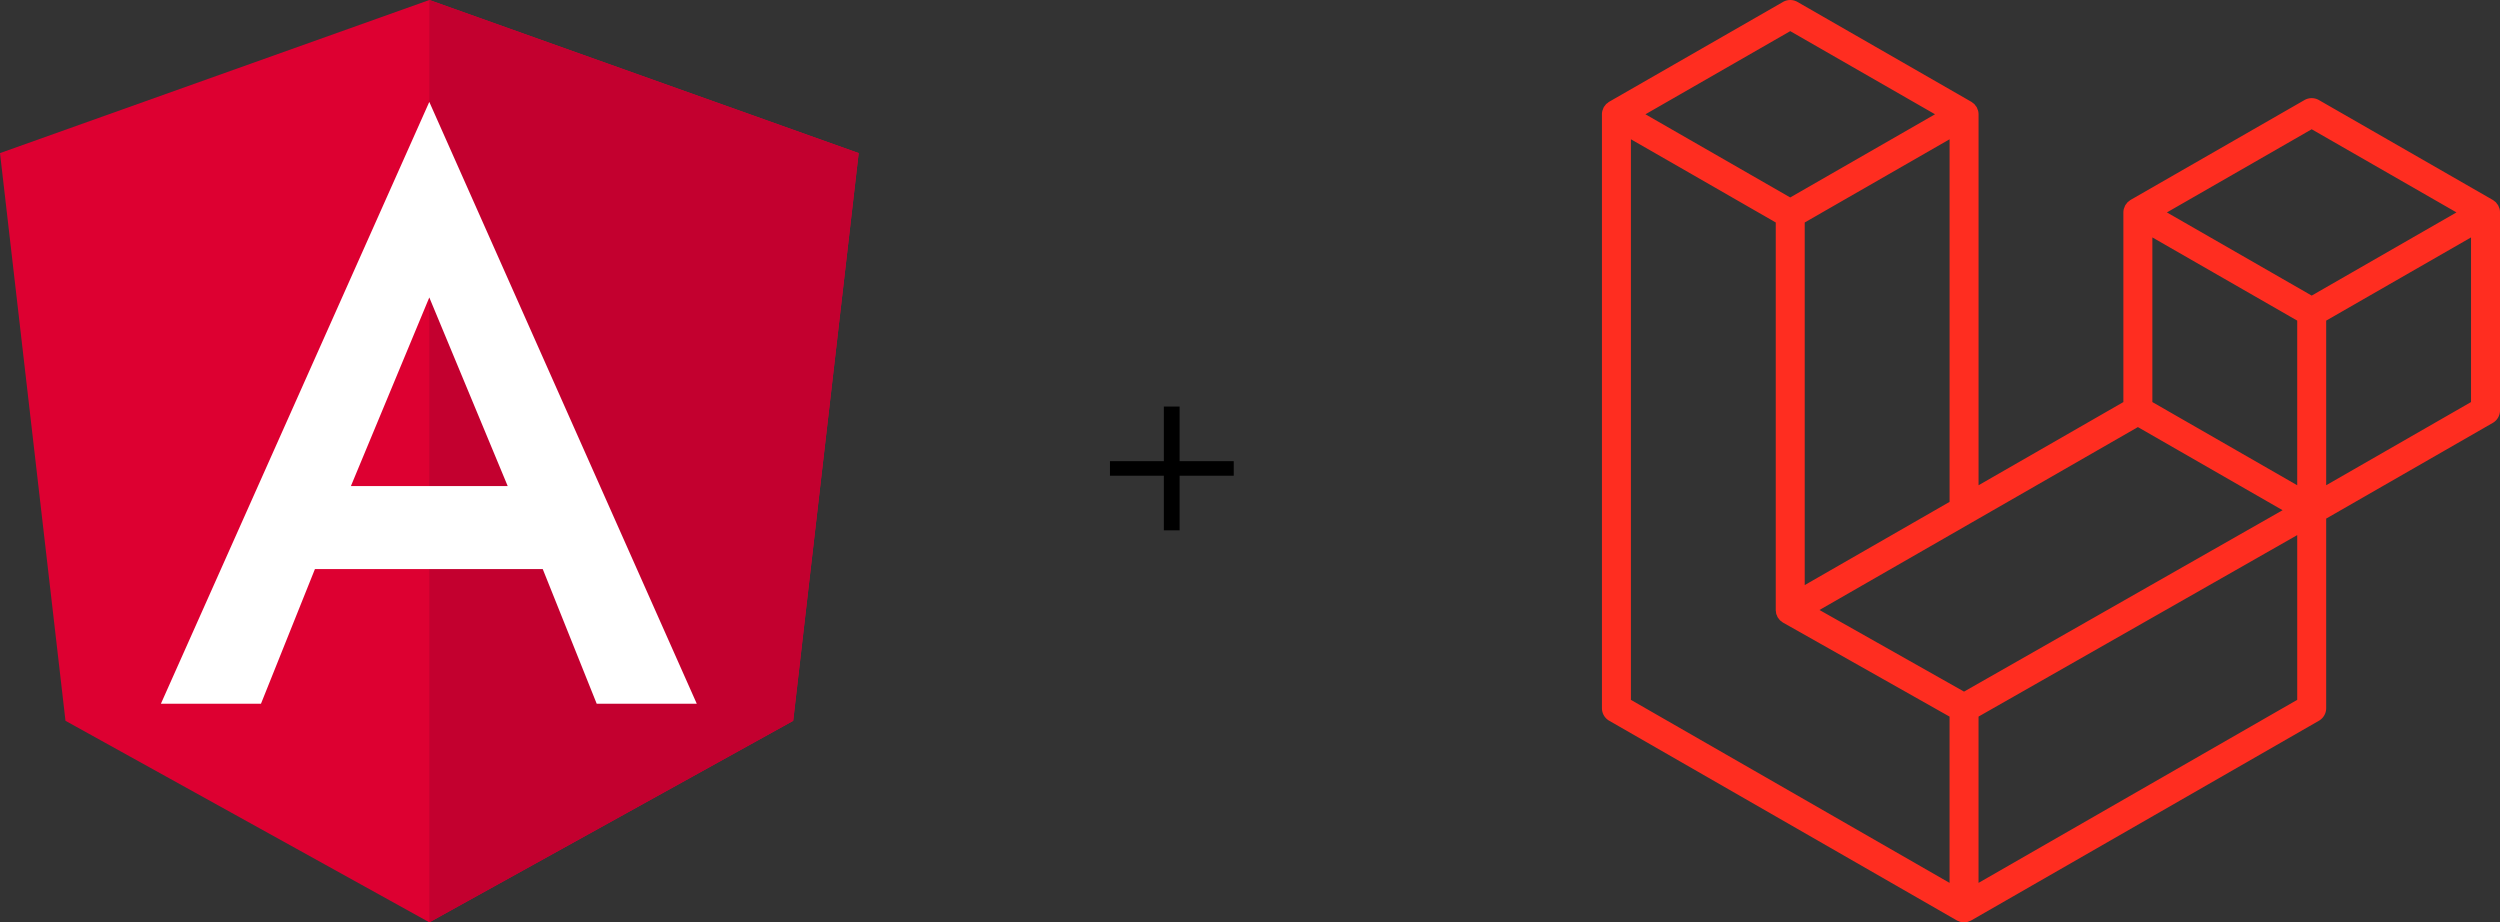
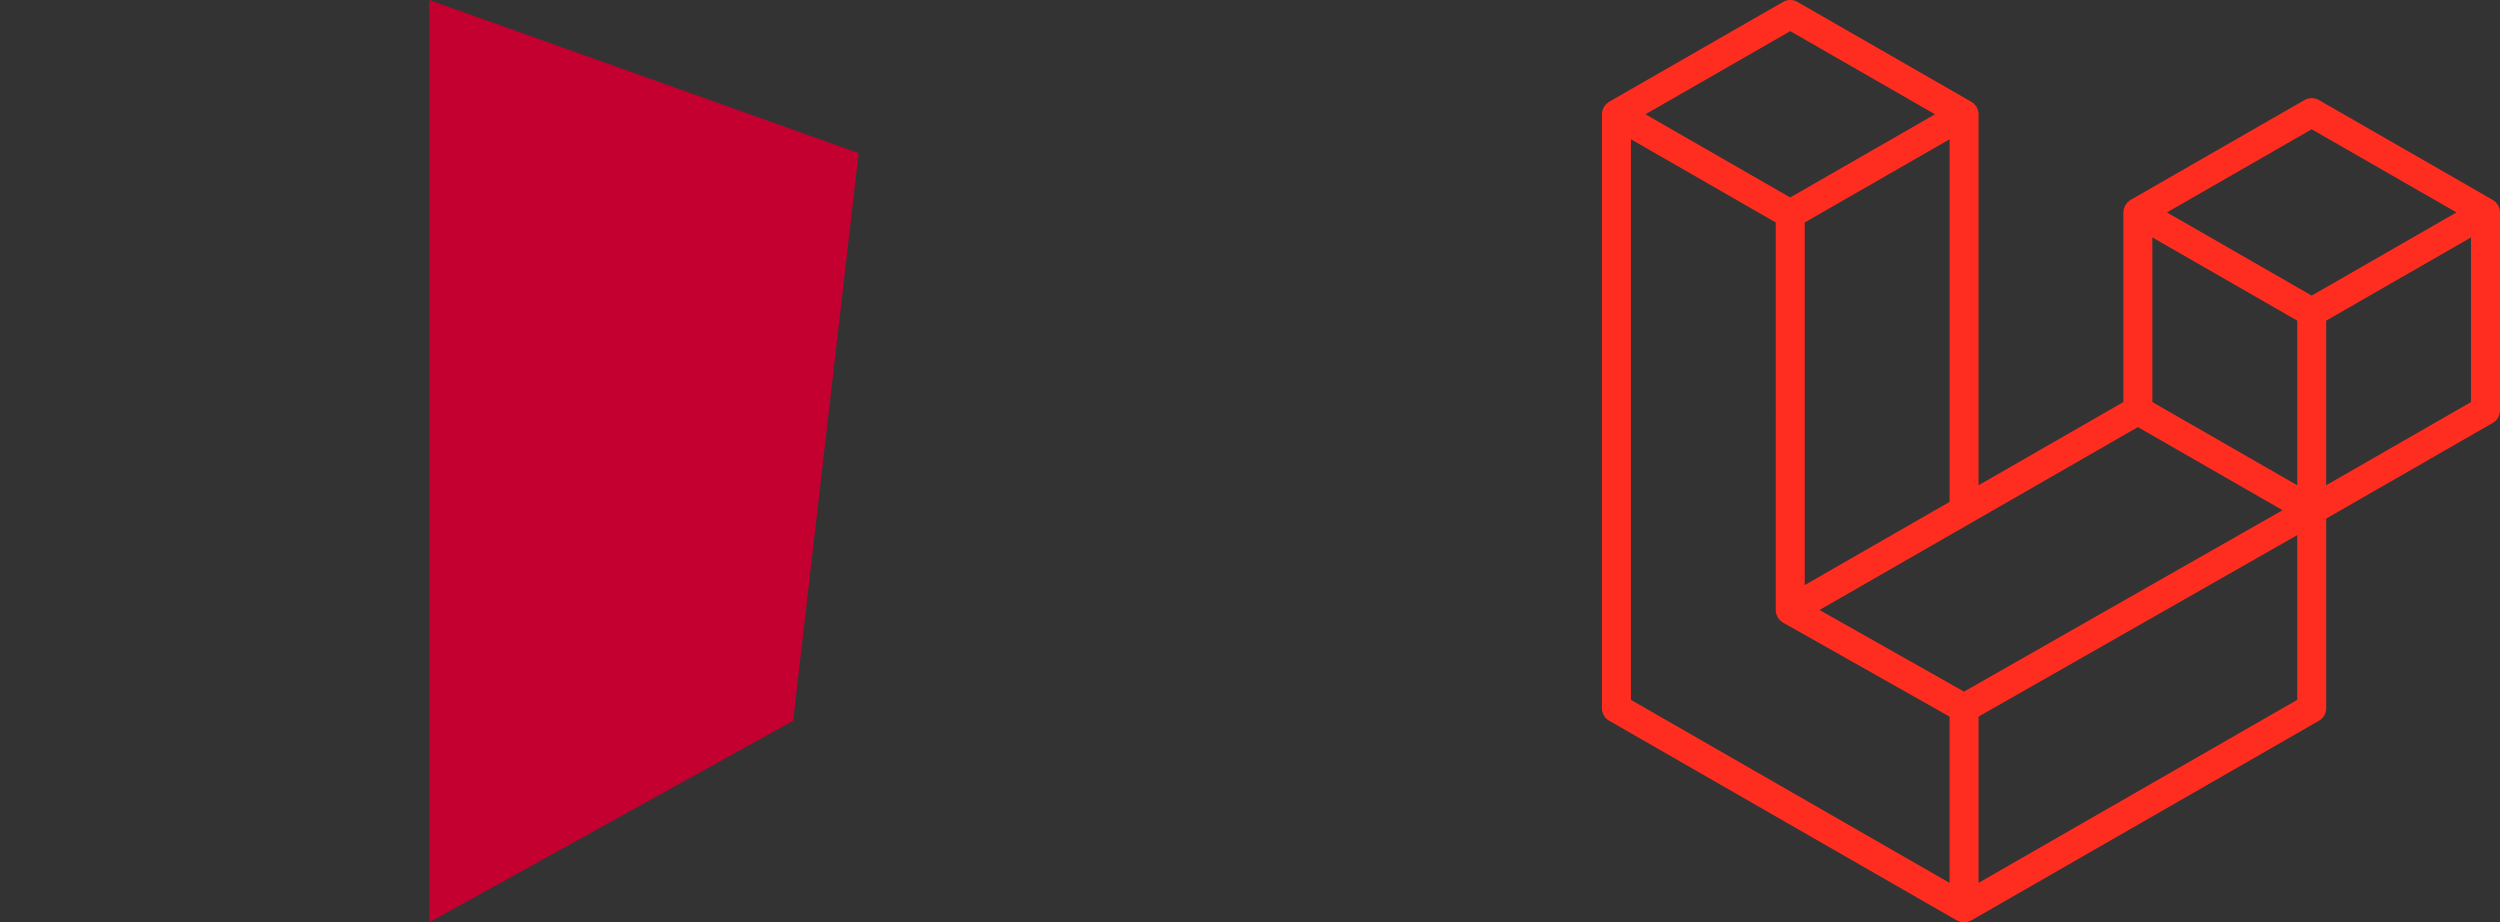
<svg xmlns="http://www.w3.org/2000/svg" width="206" height="76" fill="none">
  <rect width="100%" height="100%" fill="#333333" stroke="none" />
-   <path d="M35.378 0L0 12.616l5.396 46.778L35.378 76 65.36 59.394l5.396-46.778L35.378 0z" fill="#DD0031" />
  <path d="M35.375 0v8.436-.038V76l29.982-16.606 5.396-46.778L35.375 0z" fill="#C3002F" />
-   <path d="M35.374 8.398l-22.116 49.59h8.246l4.446-11.096h18.772l4.446 11.096h8.246l-22.04-49.59zm6.46 31.654h-12.92l6.46-15.542 6.46 15.542z" fill="#fff" />
  <path fill-rule="evenodd" clip-rule="evenodd" d="M205.958 17.193c.028.101.042.206.042.31v16.314a1.19 1.19 0 01-.599 1.032l-13.724 7.883v15.625c0 .425-.227.818-.597 1.032l-28.648 16.453c-.065.037-.137.06-.208.086-.027.009-.053.025-.081.032a1.2 1.2 0 01-.611 0c-.033-.008-.063-.026-.094-.038-.065-.024-.134-.045-.197-.08l-28.642-16.453a1.189 1.189 0 01-.599-1.032V9.417c0-.107.015-.21.042-.312.009-.034.03-.065.041-.1.023-.062.044-.126.076-.184.023-.039.056-.07.082-.106.035-.047.066-.096.106-.138.035-.034.079-.06.118-.089.043-.036.082-.074.131-.103L146.92.16a1.194 1.194 0 011.192 0l14.322 8.226h.003c.047.03.088.067.131.101.039.03.082.057.116.09.042.043.072.092.107.14.026.035.06.066.081.105.034.06.053.122.077.184.012.035.033.066.042.101.027.102.042.206.042.311v30.567l11.934-6.855V17.502c0-.104.015-.21.042-.309.01-.036.03-.067.042-.1.024-.063.044-.127.077-.185.023-.039.055-.07.081-.106.035-.047.065-.096.107-.138.034-.034.077-.06.116-.09.045-.035.084-.074.131-.102l14.325-8.226a1.198 1.198 0 011.192 0l14.322 8.226c.051.03.09.067.135.101.037.03.08.057.114.09.042.043.072.092.108.14.026.035.059.066.08.105.034.058.054.122.078.184.013.034.032.066.041.101zm-2.345 15.936V19.563l-5.012 2.879-6.924 3.977v13.565l11.937-6.855h-.001zm-14.322 24.54V44.093l-6.811 3.88-19.449 11.074V72.75l26.26-15.083zm-54.904-46.193v46.192l26.257 15.081v-13.7l-13.717-7.744-.004-.003-.006-.003c-.047-.027-.085-.066-.129-.098-.037-.03-.08-.054-.113-.086l-.003-.005c-.039-.037-.065-.083-.098-.125-.03-.04-.066-.074-.09-.116l-.001-.004c-.027-.045-.043-.098-.063-.149-.019-.044-.044-.086-.056-.134-.015-.056-.018-.117-.024-.175-.006-.045-.018-.09-.018-.134V18.332l-6.923-3.979-5.012-2.877zm13.13-8.911l-11.933 6.852 11.93 6.853 11.932-6.854-11.932-6.851h.003zm6.206 42.766l6.922-3.976V11.476l-5.012 2.879-6.924 3.977v29.879l5.014-2.88zm36.761-34.68l-11.931 6.853 11.931 6.853 11.93-6.855-11.93-6.85zm-1.193 15.768l-6.924-3.977-5.012-2.879V33.13l6.922 3.975 5.014 2.88V26.42zm-27.455 30.57l17.501-9.968 8.748-4.98-11.923-6.849-13.727 7.885-12.511 7.186 11.912 6.726z" fill="#FF2D20" />
-   <path d="M101.66 39.2H97.2v4.5h-1.3v-4.5h-4.44V38h4.44v-4.5h1.3V38h4.46v1.2z" fill="#000" />
</svg>